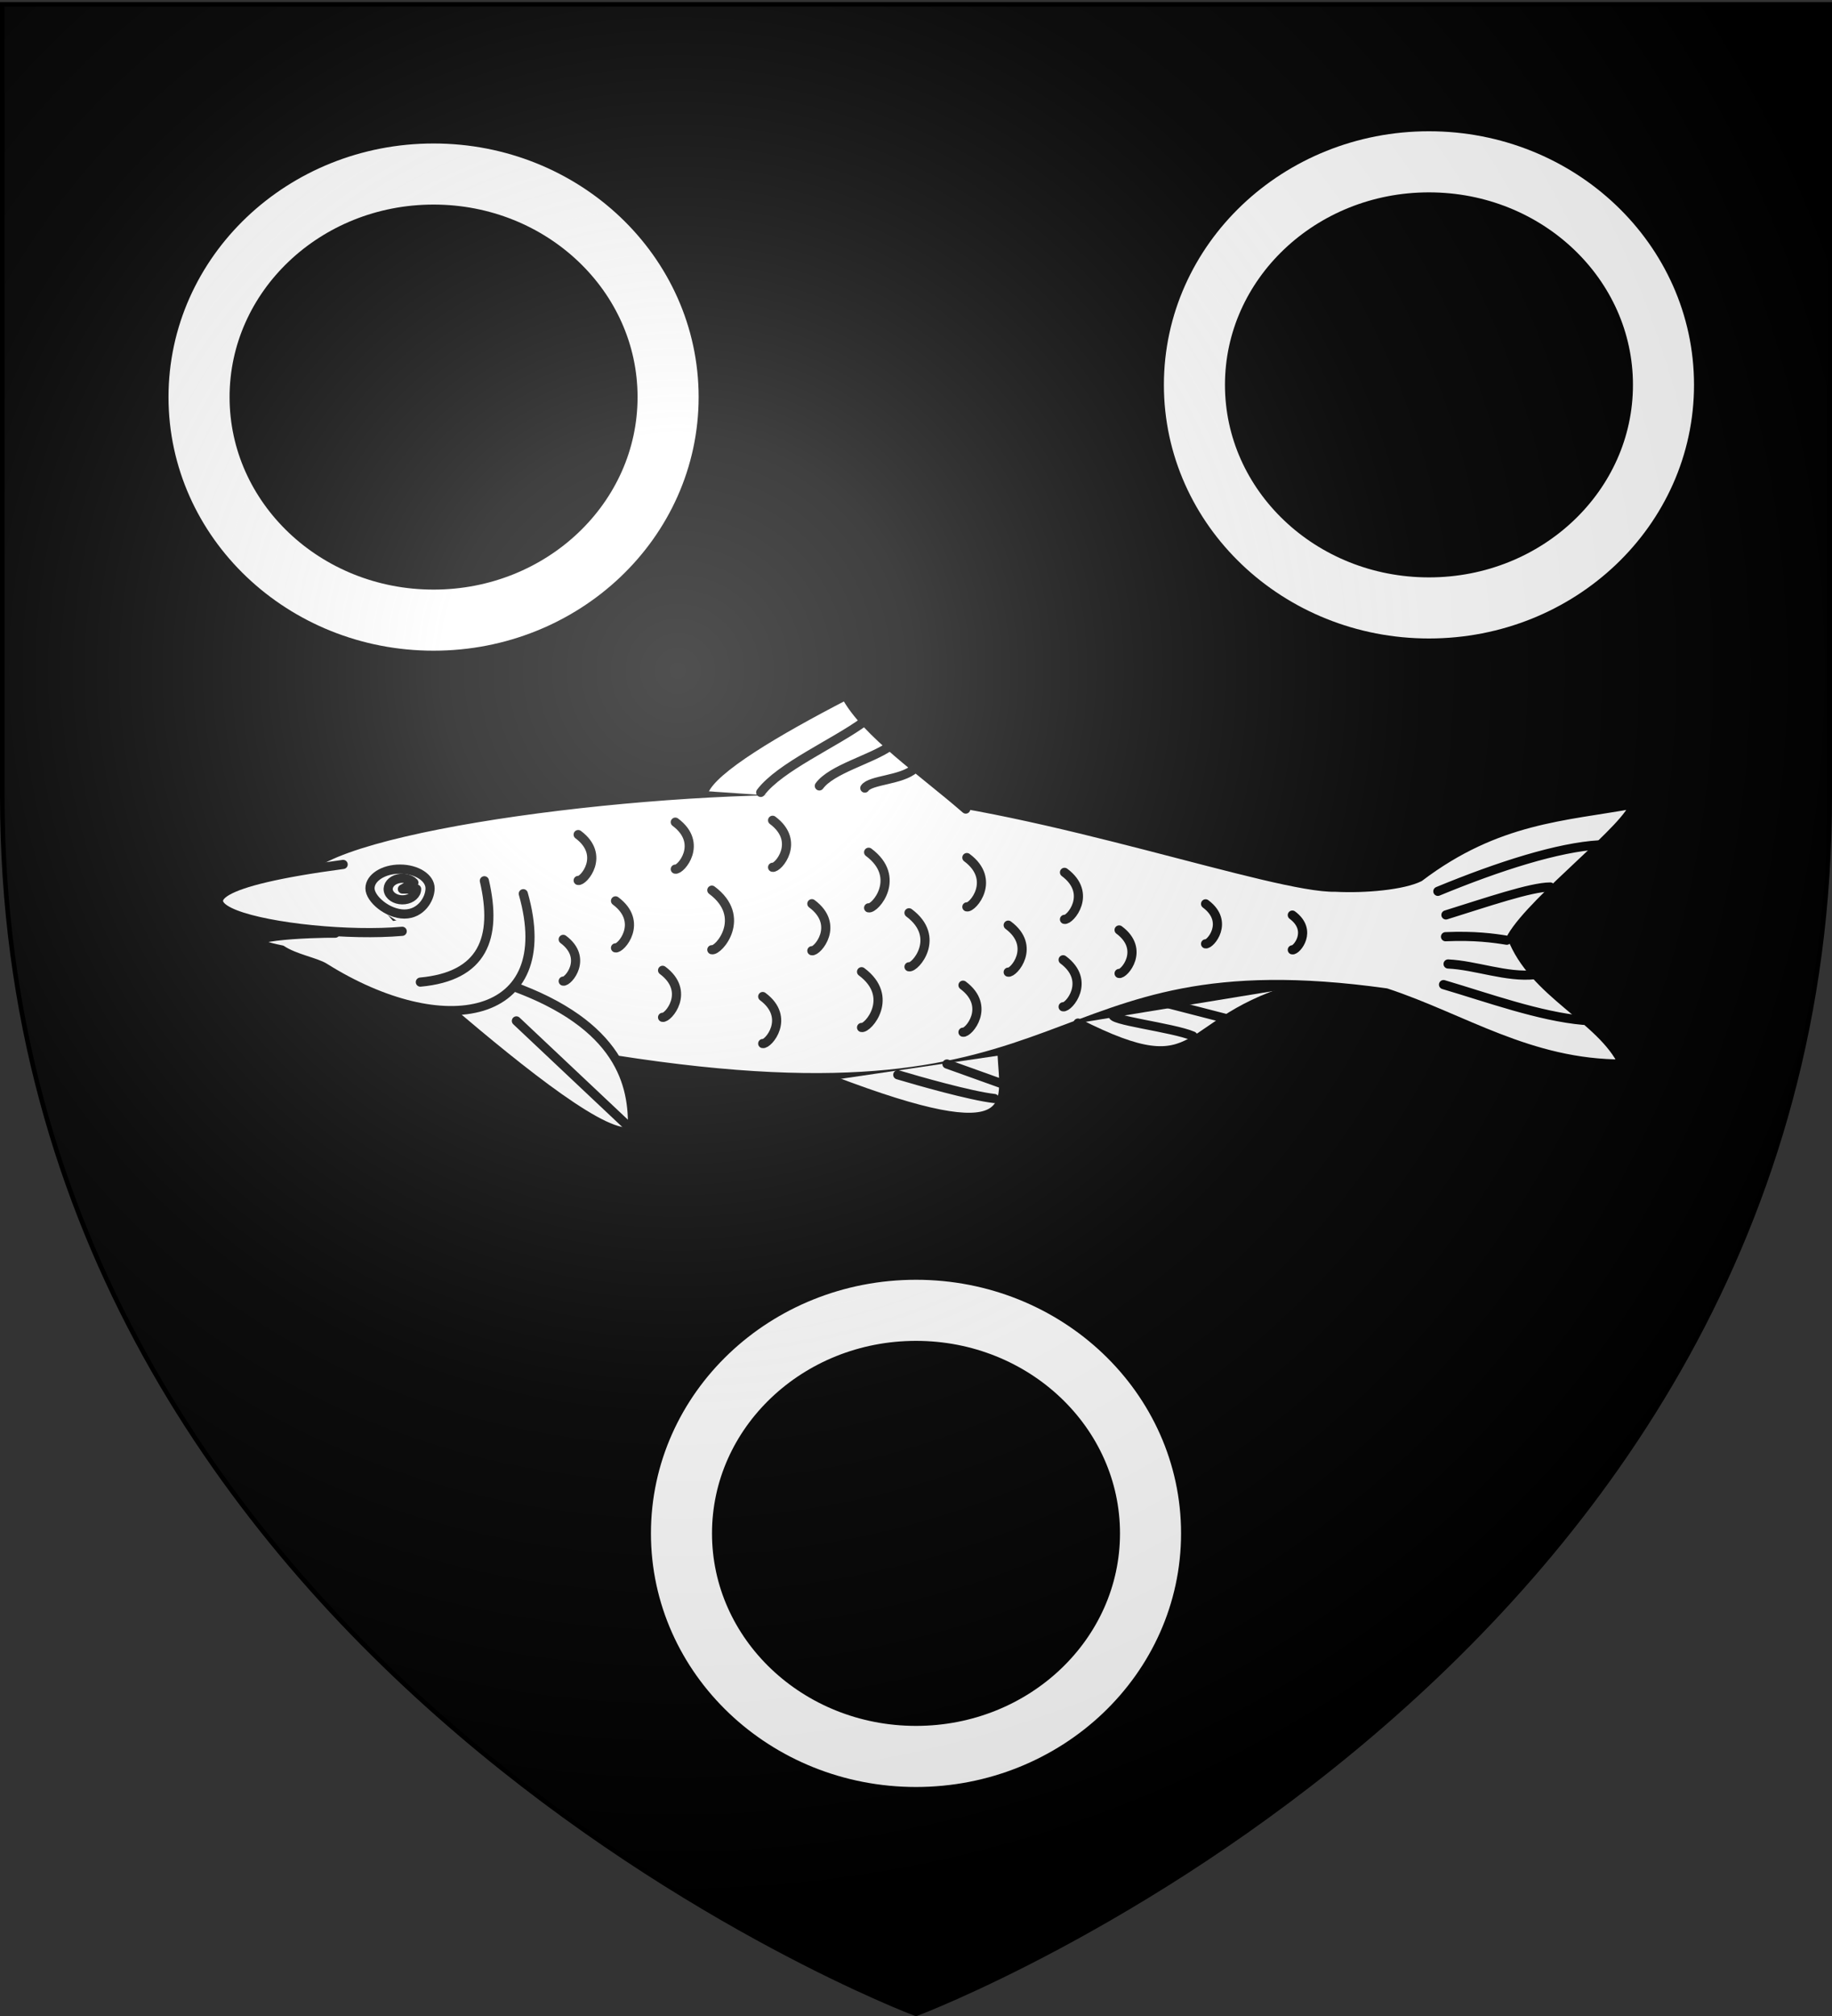
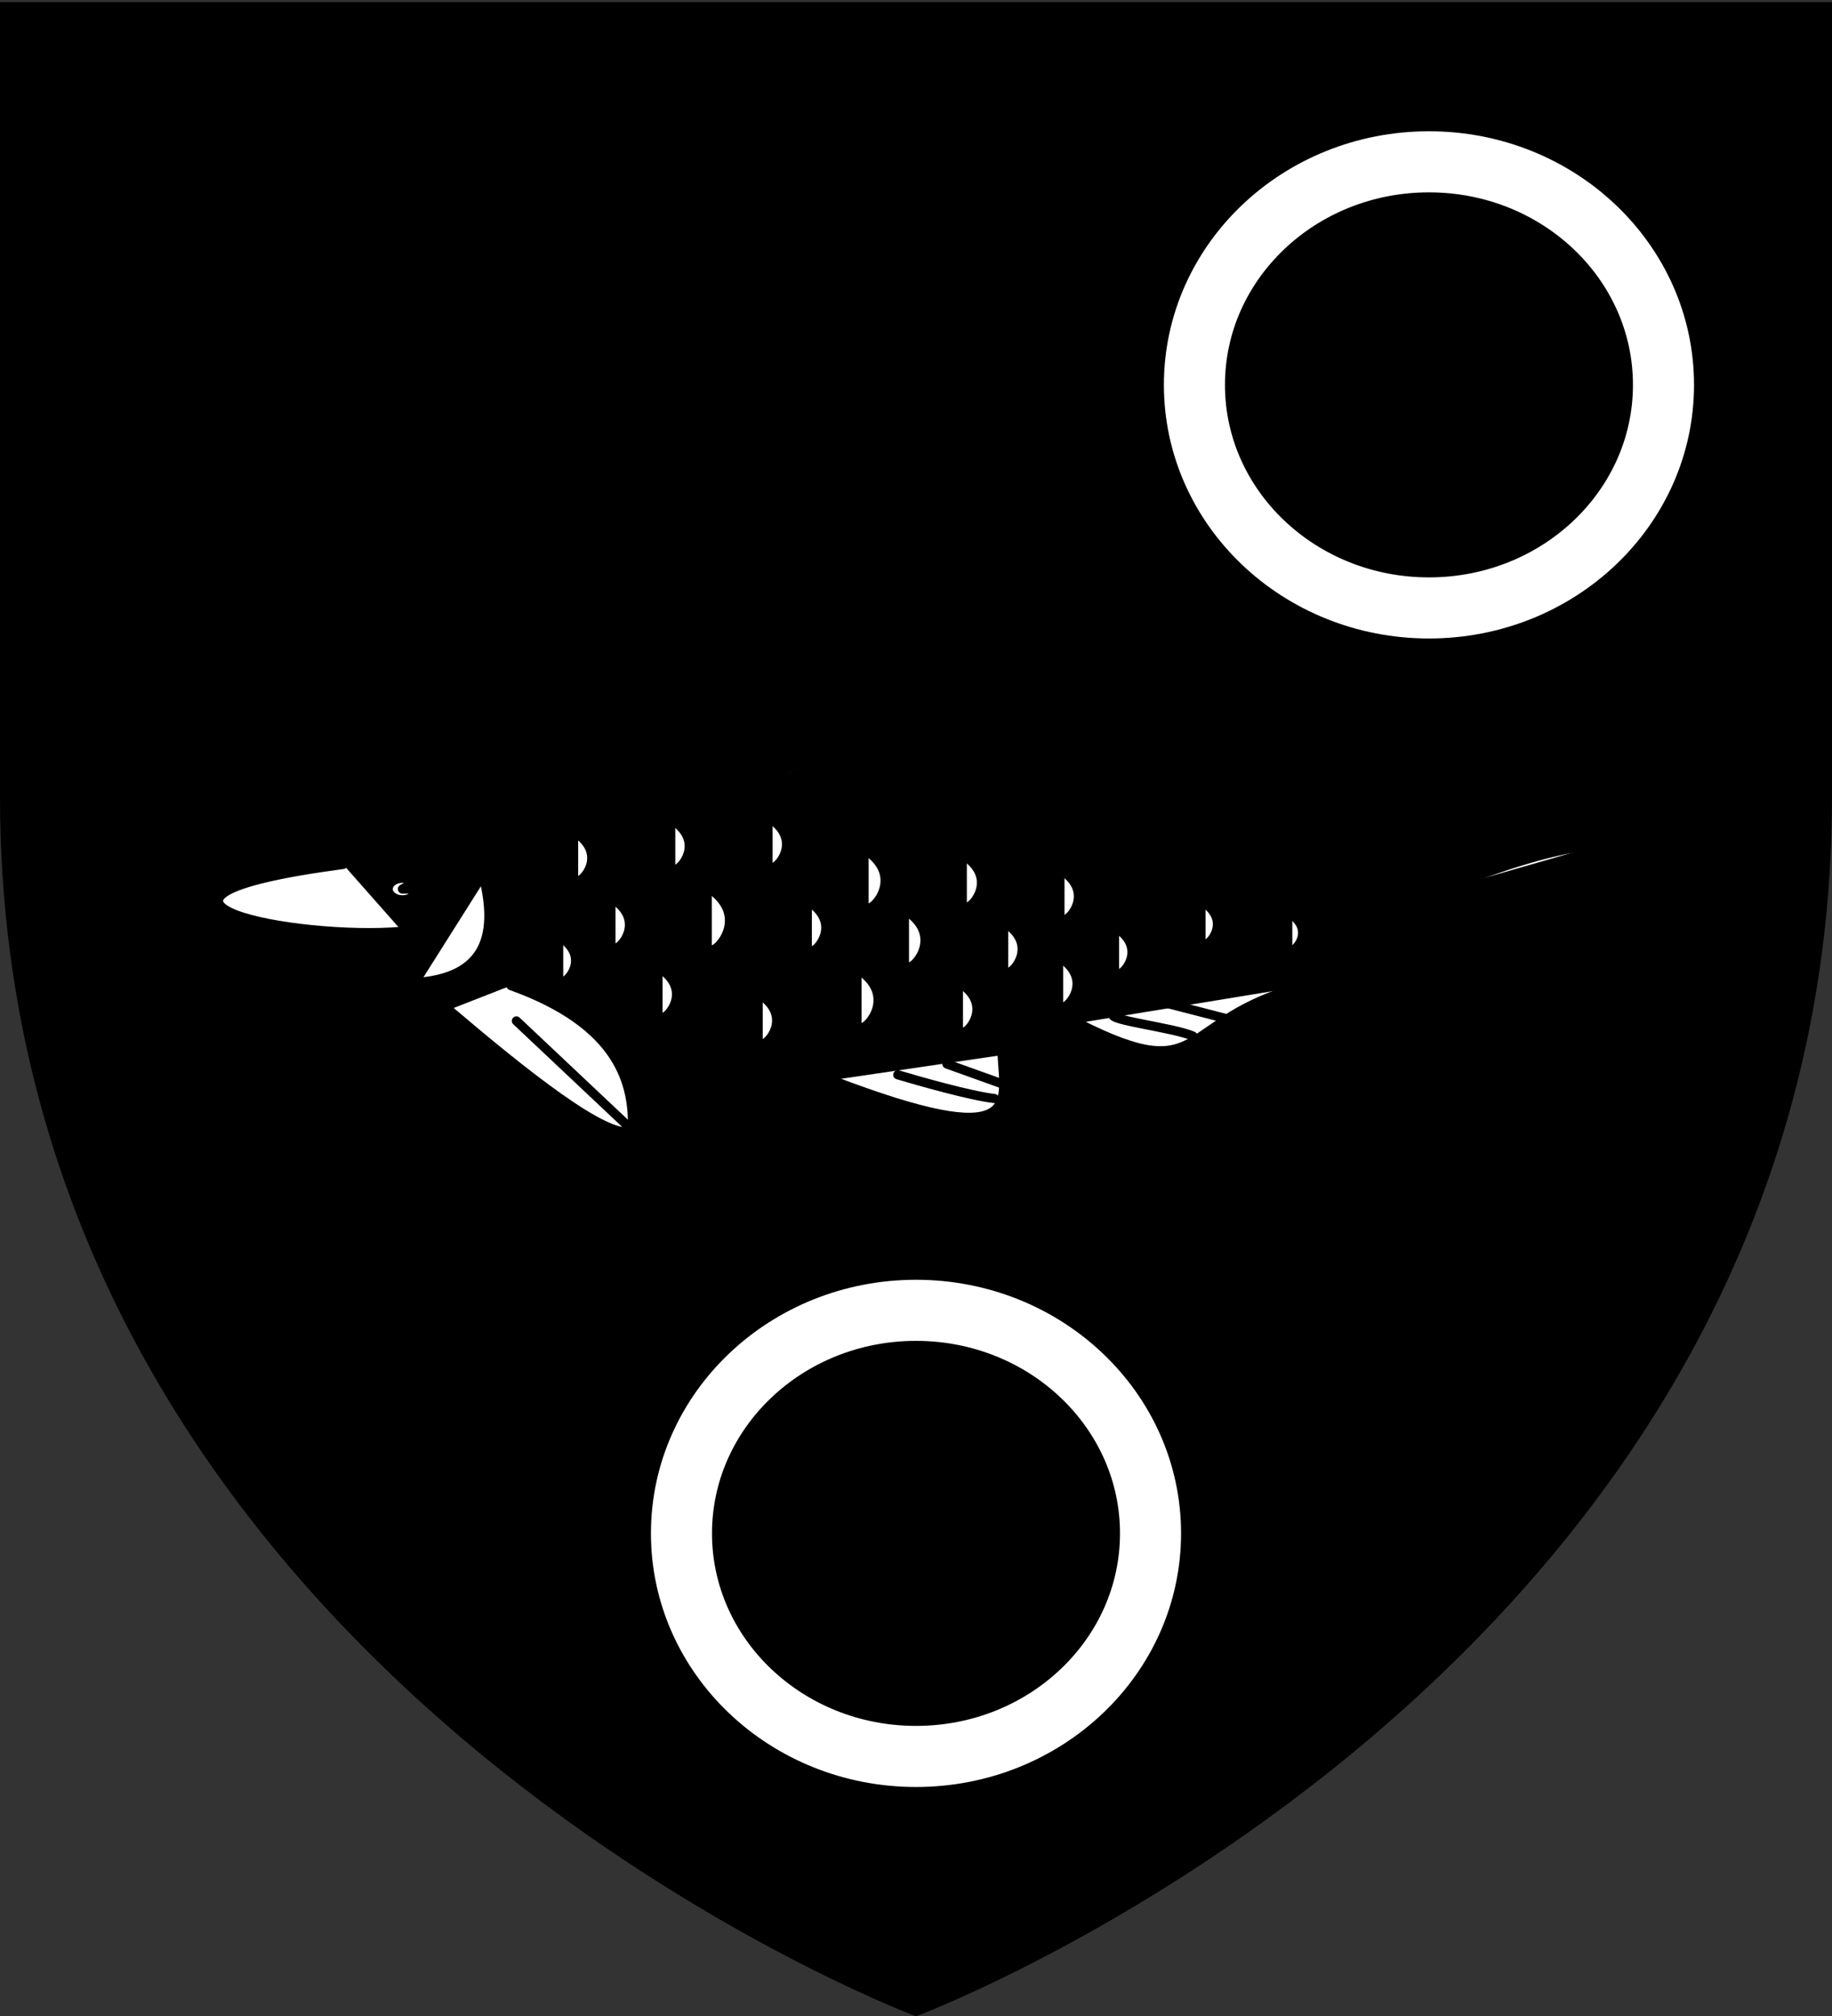
<svg xmlns="http://www.w3.org/2000/svg" xmlns:xlink="http://www.w3.org/1999/xlink" width="600" height="660" version="1.0">
  <rect width="100%" height="100%" fill="#333333" stroke="none" />
  <desc>Flag of Canton of Valais (Wallis)</desc>
  <defs>
    <radialGradient xlink:href="#a" id="b" cx="221.445" cy="226.331" r="300" fx="221.445" fy="226.331" gradientTransform="matrix(1.353 0 0 1.349 -77.63 -85.747)" gradientUnits="userSpaceOnUse" />
    <linearGradient id="a">
      <stop offset="0" style="stop-color:white;stop-opacity:.314" />
      <stop offset=".19" style="stop-color:white;stop-opacity:.251" />
      <stop offset=".6" style="stop-color:#6b6b6b;stop-opacity:.125" />
      <stop offset="1" style="stop-color:black;stop-opacity:.125" />
    </linearGradient>
  </defs>
  <g style="display:inline">
    <path d="M299 658.5s298.5-112.32 298.5-397.772V2.176H.5v258.552C.5 546.18 299 658.5 299 658.5" style="fill:#000;fill-opacity:1;fill-rule:evenodd;stroke:none;stroke-width:1px;stroke-linecap:butt;stroke-linejoin:miter;stroke-opacity:1;display:inline" />
-     <path d="M218.81 130c.005 40.33-34.385 73.026-76.81 73.026S65.185 170.33 65.19 130C65.185 89.67 99.575 56.974 142 56.974S218.815 89.67 218.81 130z" style="fill:#000;stroke:#fff;stroke-width:20;stroke-miterlimit:4;stroke-opacity:1;stroke-dasharray:none;fill-opacity:1" />
    <path d="M544.81 126c.005 40.33-34.385 73.026-76.81 73.026S391.185 166.33 391.19 126c-.005-40.33 34.385-73.026 76.81-73.026S544.815 85.67 544.81 126zM376.81 502c.005 40.33-34.385 73.026-76.81 73.026S223.185 542.33 223.19 502c-.005-40.33 34.385-73.026 76.81-73.026S376.815 461.67 376.81 502z" style="fill:#000;fill-opacity:1;stroke:#fff;stroke-width:20;stroke-miterlimit:4;stroke-opacity:1;stroke-dasharray:none;display:inline" />
  </g>
  <g style="display:inline">
    <g style="fill:#fff;fill-opacity:1;stroke-width:3;stroke-miterlimit:4;stroke-dasharray:none;display:inline">
-       <path d="M731.9 379.43c20.96-15.994 132.501-28.325 186.686-23.932 53.276 4.319 129.032 31.326 148.825 30.837 9.862.514 22.143-.68 27.448-3.302 25.499-19.308 47.547-19.798 70.268-23.956-.774 6.865-32.666 30.945-39.998 43.508 7.013 18.563 29.406 26.673 36.489 41.643-30.653.097-52.505-15.023-77.636-23.292-116.767-16.366-95.09 46.732-252.733 21.876" style="fill:#fff;fill-opacity:1;fill-rule:evenodd;stroke:#000;stroke-width:3;stroke-linecap:round;stroke-linejoin:round;stroke-miterlimit:4;stroke-opacity:1;stroke-dasharray:none" transform="translate(-630 -95.88)" />
      <path d="M797.335 418.55c35.583 12.737 40.404 32.11 39.764 47.558-7.882 3.487-36.042-19.17-60.105-39.616" style="fill:#fff;fill-opacity:1;fill-rule:evenodd;stroke:#000;stroke-width:3;stroke-linecap:round;stroke-linejoin:round;stroke-miterlimit:4;stroke-opacity:1;stroke-dasharray:none" transform="translate(-630 -95.88)" />
-       <path d="M801.386 388.469c11.815 41.688-26.181 48.623-65.138 24.182-2.811-1.764-9.84-2.984-13.994-5.78-22.514-4.54 11.732-5.604 17.532-5.487M860.596 354.846c2.845-7.246 23.637-19.56 46.376-31.312 6.547 12.234 25.262 24.981 39.325 37.215" style="fill:#fff;fill-opacity:1;fill-rule:evenodd;stroke:#000;stroke-width:3;stroke-linecap:round;stroke-linejoin:round;stroke-miterlimit:4;stroke-opacity:1;stroke-dasharray:none" transform="translate(-630 -95.88)" />
      <path d="M788.636 384.231c4.372 18.803-.528 31.285-20.962 33.173M761.723 400.77c-34.23 3.065-105.229-10.459-19.34-21.89M983.055 430.817c42.778 21.684 31.667-.874 73.74-12.089M902.44 449.502c62.623 23.923 56.592 7.928 55.771-8.215" style="fill:#fff;fill-opacity:1;fill-rule:evenodd;stroke:#000;stroke-width:3;stroke-linecap:round;stroke-linejoin:round;stroke-miterlimit:4;stroke-opacity:1;stroke-dasharray:none" transform="translate(-630 -95.88)" />
-       <path d="M770.855 386.704c0 3.476-2.991 8.416-8.426 8.416-5.434 0-11.254-4.94-11.254-8.416s4.406-6.295 9.84-6.295 9.84 2.818 9.84 6.295" style="fill:#fff;fill-opacity:1;stroke:#000;stroke-width:3;stroke-linecap:round;stroke-linejoin:round;stroke-miterlimit:4;stroke-opacity:1;stroke-dasharray:none" transform="translate(-630 -95.88)" />
      <path d="M766.45 386.938c0 1.735-1.664 3.212-3.925 3.485-2.26.273-4.448-.739-5.16-2.387-.713-1.649.262-3.445 2.298-4.237s4.532-.346 5.885 1.053l-3.756 2.086z" style="fill:#fff;fill-opacity:1;stroke:#000;stroke-width:3;stroke-linecap:round;stroke-linejoin:round;stroke-miterlimit:4;stroke-opacity:1;stroke-dasharray:none" transform="translate(-630 -95.88)" />
      <path d="M1123.482 403.688c-4.215-.686-10.486-1.564-20.06-1.15M1137.713 386.263c-6.47.05-20.812 5-34.152 9.15M1153.848 372.466c-13.478.775-32.772 6.9-52.932 15.22M1148.675 429.927c-14.492-1.267-31.41-7.433-45.902-11.703M1132.634 414.968c-9.152 1-19.358-3.1-28.369-3.495M913.182 332.004c-9.915 7.269-27.724 14.931-34.035 23.292M921.397 340.217c-6.409 4.38-19.047 7.483-23.05 12.957M929.486 347.532c-4.145 3.766-14.457 3.65-16.249 6.347M799.127 430.104l37.76 35.579M924.037 447.746c6.624 1.977 23.81 6.888 31.638 7.77M940.133 444.22l17.732 6.36M994.671 427.99c-2.242 1.84 19.411 4.246 25.996 7.06M1009.852 423.754l22.565 5.806M819.36 369.109c9.1 6.766 1.697 15.436 0 15.012M831.592 390.806c9.328 6.934 1.74 15.82 0 15.386M851.17 365.036c9.328 6.934 1.74 15.82 0 15.386M863.134 387.304c11.821 8.788 2.206 20.049 0 19.499M814.463 403.413c8.285 6.16 1.545 14.052 0 13.667M847.004 413.545c9.328 6.934 1.74 15.82 0 15.386M895.896 391.743c9.327 6.935 1.74 15.82 0 15.386M879.8 422.13c9.328 6.933 1.74 15.82 0 15.385M883.037 364.427c9.327 6.934 1.74 15.82 0 15.386M914.488 374.897c11.027 8.198 2.057 18.703 0 18.19M912.172 414.006c11.065 8.226 2.065 18.766 0 18.252M927.708 394.713c10.717 7.967 2 18.177 0 17.678M946.659 376.637c9.78 7.27 1.825 16.589 0 16.134M945.393 418.416c9.328 6.935 1.74 15.82 0 15.387M960.2 398.758c9.327 6.934 1.74 15.82 0 15.386M978.636 381.476c9.328 6.934 1.74 15.82 0 15.386M978.19 410.095c9.327 6.934 1.74 15.82 0 15.386M996.521 400.33c8.633 6.418 1.61 14.642 0 14.24M1024.843 391.784c7.938 5.9 1.48 13.463 0 13.094M1053.25 395.463c6.895 5.127 1.286 11.696 0 11.375" style="fill:#fff;fill-opacity:1;fill-rule:evenodd;stroke:#000;stroke-width:3;stroke-linecap:round;stroke-linejoin:round;stroke-miterlimit:4;stroke-opacity:1;stroke-dasharray:none" transform="translate(-630 -95.88)" />
    </g>
  </g>
  <path d="M300 658.5S1.5 546.18 1.5 260.728V2.176h597v258.552C598.5 546.18 300 658.5 300 658.5z" style="opacity:1;fill:none;fill-opacity:1;fill-rule:evenodd;stroke:#000;stroke-width:3;stroke-linecap:butt;stroke-linejoin:miter;stroke-miterlimit:4;stroke-dasharray:none;stroke-opacity:1" />
  <g style="display:inline">
-     <path d="M300 658.5s298.5-112.32 298.5-397.772V2.176H1.5v258.552C1.5 546.18 300 658.5 300 658.5" style="opacity:1;fill:url(#b);fill-opacity:1;fill-rule:evenodd;stroke:none;stroke-width:1px;stroke-linecap:butt;stroke-linejoin:miter;stroke-opacity:1" />
-   </g>
+     </g>
</svg>